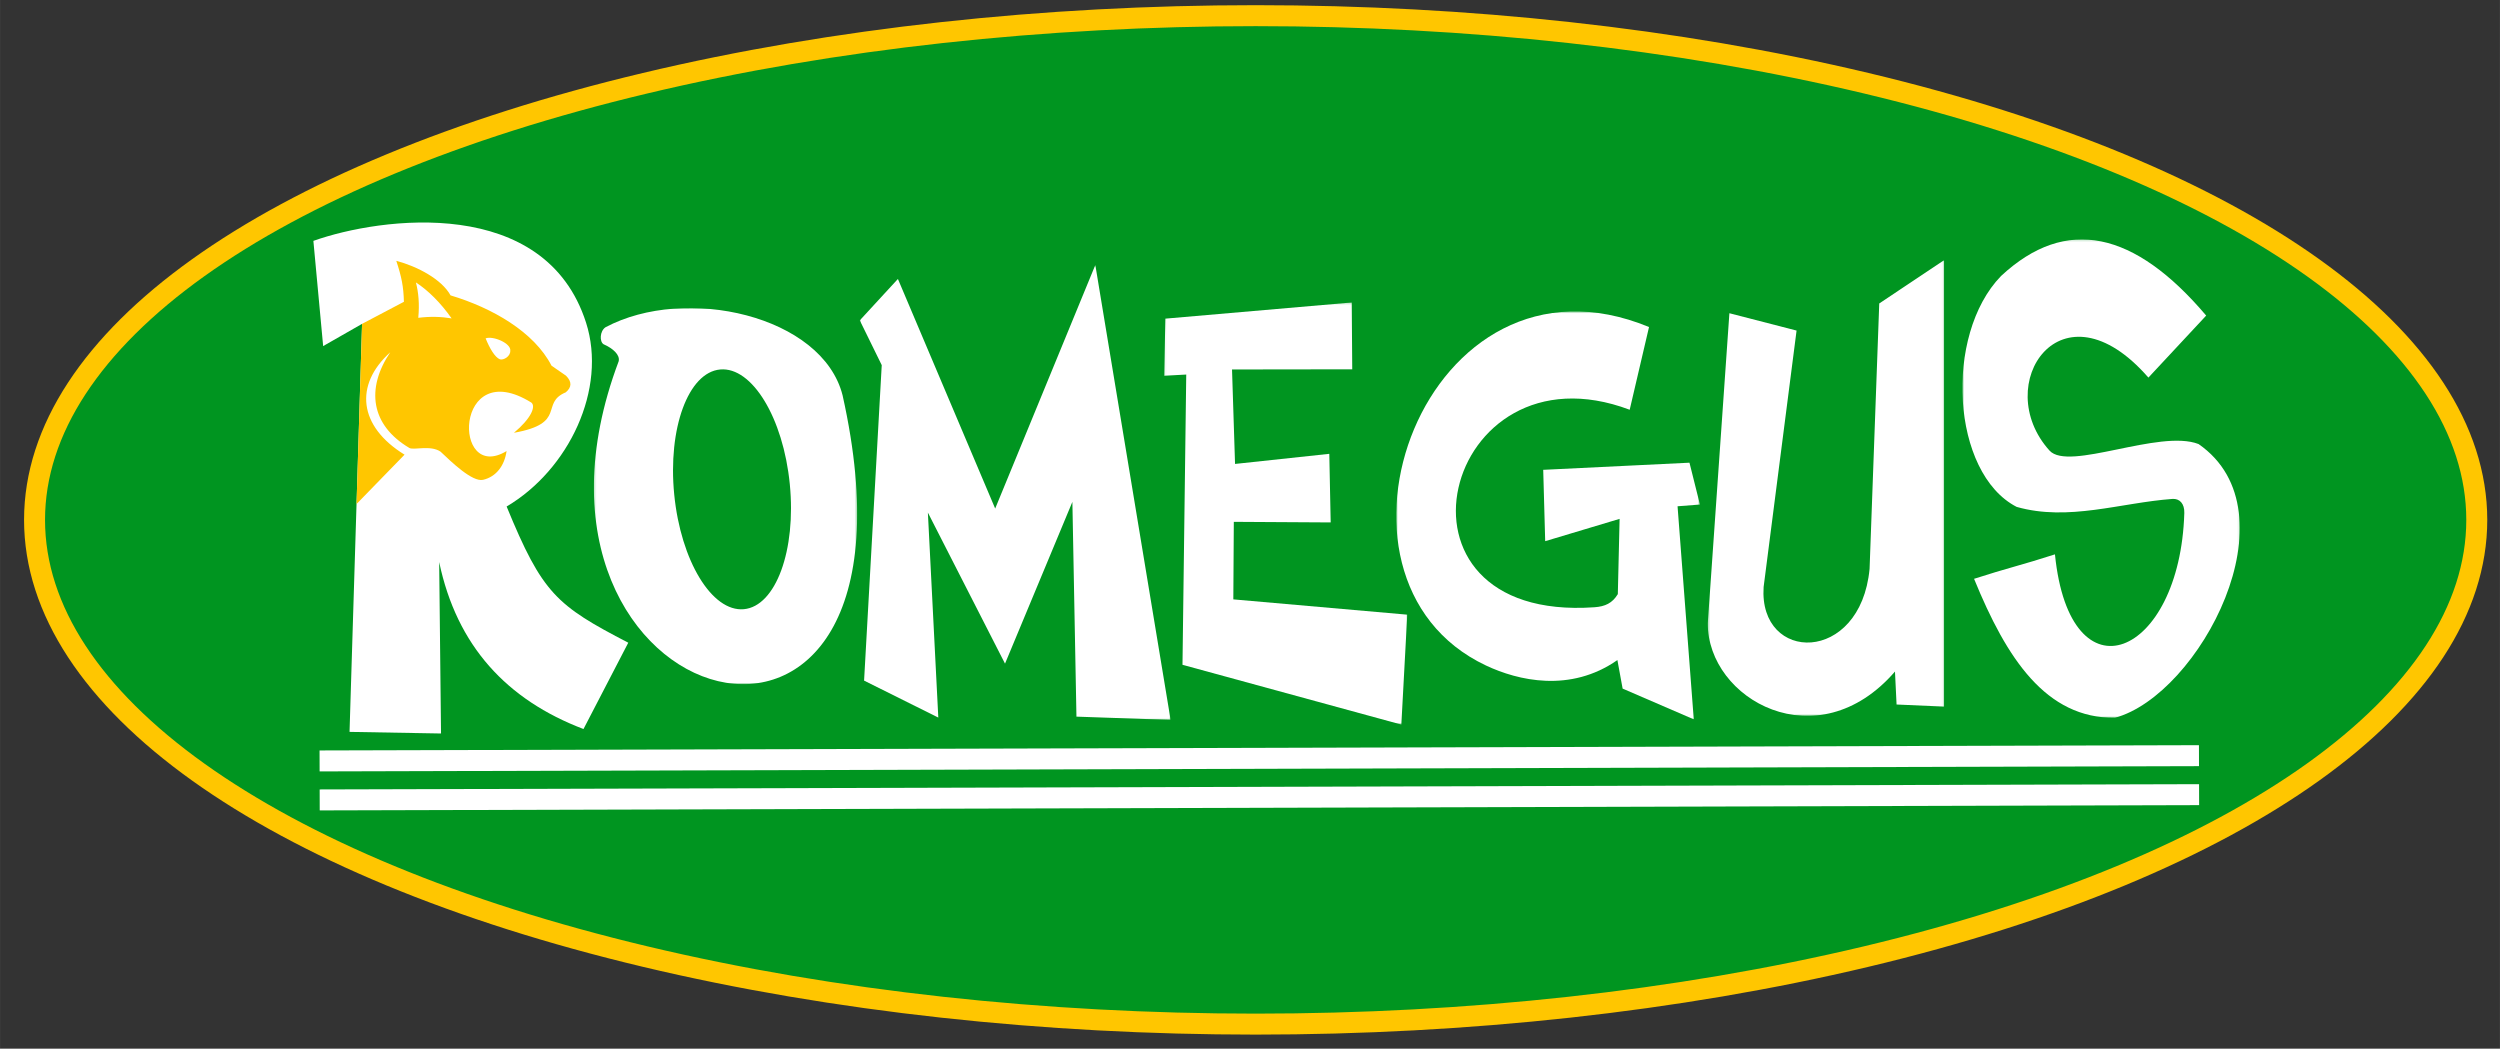
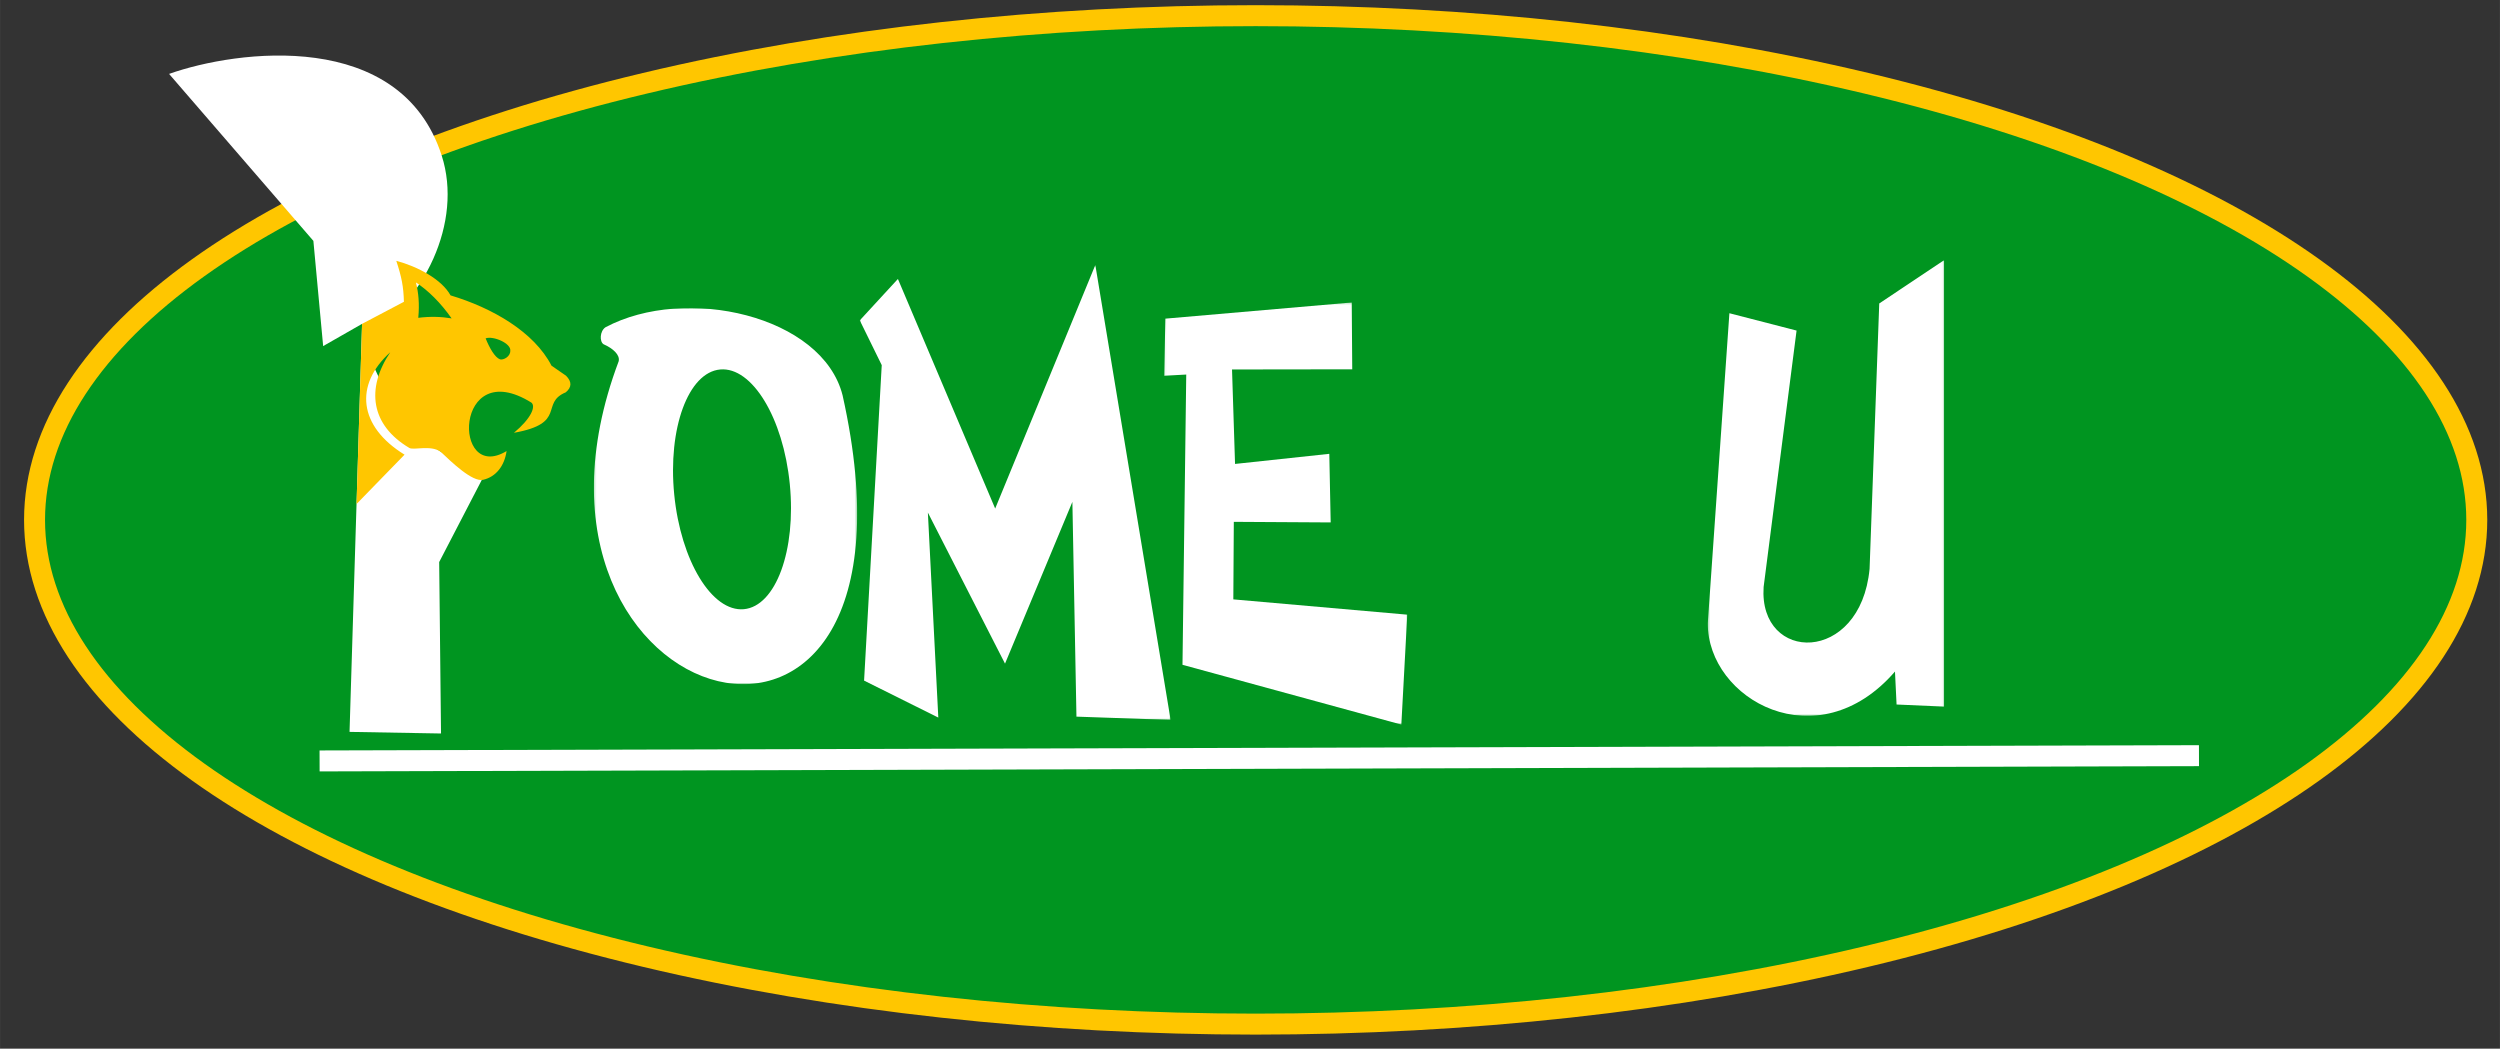
<svg xmlns="http://www.w3.org/2000/svg" xml:space="preserve" width="1192px" height="500px" version="1.1" style="shape-rendering:geometricPrecision; text-rendering:geometricPrecision; image-rendering:optimizeQuality; fill-rule:evenodd; clip-rule:evenodd" viewBox="0 0 1192 500.01">
  <rect x="0" y="0" width="1192" height="500.01" fill="#333333" stroke="none" />
  <defs>
    <style type="text/css">
   
    .str0 {stroke:#FFC600;stroke-width:10;stroke-miterlimit:22.926}
    .str1 {stroke:white;stroke-width:10;stroke-miterlimit:22.926}
    .fil3 {fill:none}
    .fil0 {fill:#009520}
    .fil2 {fill:#FFC600}
    .fil1 {fill:white}
   
  </style>
    <mask id="id0">
      <linearGradient id="id1" gradientUnits="userSpaceOnUse" x1="108.03" y1="200.73" x2="259.61" y2="201.64">
        <stop offset="0" style="stop-opacity:1; stop-color:white" />
        <stop offset="1" style="stop-opacity:1; stop-color:white" />
      </linearGradient>
      <rect style="fill:url(#id1)" x="283.16" y="146.89" width="125.52" height="179.33" />
    </mask>
    <mask id="id2">
      <linearGradient id="id3" gradientUnits="userSpaceOnUse" x1="87.69" y1="204.51" x2="239.27" y2="205.42">
        <stop offset="0" style="stop-opacity:1; stop-color:white" />
        <stop offset="1" style="stop-opacity:1; stop-color:white" />
      </linearGradient>
      <rect style="fill:url(#id3)" x="409.94" y="126.35" width="148.21" height="216.9" />
    </mask>
    <mask id="id4">
      <linearGradient id="id5" gradientUnits="userSpaceOnUse" x1="64.93" y1="206.74" x2="216.51" y2="207.66">
        <stop offset="0" style="stop-opacity:1; stop-color:white" />
        <stop offset="1" style="stop-opacity:1; stop-color:white" />
      </linearGradient>
      <rect style="fill:url(#id5)" x="555.06" y="144.22" width="115.93" height="201.27" />
    </mask>
    <mask id="id6">
      <linearGradient id="id7" gradientUnits="userSpaceOnUse" x1="38.24" y1="213.87" x2="189.82" y2="214.78">
        <stop offset="0" style="stop-opacity:1; stop-color:white" />
        <stop offset="1" style="stop-opacity:1; stop-color:white" />
      </linearGradient>
-       <rect style="fill:url(#id7)" x="665.73" y="148.49" width="144.8" height="194.5" />
    </mask>
    <mask id="id8">
      <linearGradient id="id9" gradientUnits="userSpaceOnUse" x1="20.74" y1="212.49" x2="172.32" y2="213.4">
        <stop offset="0" style="stop-opacity:1; stop-color:white" />
        <stop offset="1" style="stop-opacity:1; stop-color:white" />
      </linearGradient>
      <rect style="fill:url(#id9)" x="814.27" y="124.05" width="112.68" height="217.28" />
    </mask>
    <mask id="id10">
      <linearGradient id="id11" gradientUnits="userSpaceOnUse" x1="3.44" y1="212.97" x2="155.02" y2="213.89">
        <stop offset="0" style="stop-opacity:1; stop-color:white" />
        <stop offset="1" style="stop-opacity:1; stop-color:white" />
      </linearGradient>
      <rect style="fill:url(#id11)" x="935.67" y="114.17" width="132.25" height="228.07" />
    </mask>
  </defs>
  <g id="Capa_x0020_1">
    <ellipse class="fil0 str0" cx="598.7" cy="247.89" rx="582.24" ry="240.42" />
    <path class="fil1" style="mask:url(#id0)" d="M287.76 164.13c4.49,1.97 7.95,5.08 7.22,8.12 -63.95,170 154.72,231.32 106.77,16.27 -9.59,-38.1 -74.91,-52.82 -113.09,-32.46 -2.73,1.9 -2.84,6.82 -0.9,8.07zm88.81 66.69c-3.11,-31.56 -17.98,-56.02 -33.19,-54.65 -15.22,1.38 -25.03,28.09 -21.91,59.65 3.12,31.56 17.98,56.03 33.19,54.65 15.22,-1.38 25.03,-28.09 21.91,-59.65z" />
    <polygon class="fil1" style="mask:url(#id2)" points="479.19,316.43 442.41,244.41 447.38,342.15 411.99,324.52 420.41,174.1 409.94,152.76 428.12,133.01 474.5,242.48 522.25,126.35 558.15,343.25 513.25,341.7 511.31,239.3 " />
    <polygon class="fil1" style="mask:url(#id4)" points="563.81,316.98 565.6,178.59 555.06,179.16 555.65,151.93 644.51,144.22 644.75,176.09 587.43,176.17 588.87,221.21 633.81,216.39 634.47,249.1 588.28,248.82 588.05,285.79 670.99,293.08 668.16,345.49 " />
    <path class="fil1" style="mask:url(#id6)" d="M805.54 220.62l-69.73 3.4 0.94 34.02 35.48 -10.64 -0.85 35.89c-2.58,4.28 -6.04,5.91 -11.17,6.26 -106.28,7.43 -72.2,-127.73 16.83,-94.17l9.22 -39.45c-106.71,-44 -166,119.75 -77.73,161.4 15.2,7.17 40.17,13.12 62.65,-2.6l2.49 13.61 33.92 14.65 -7.73 -101.59 10.67 -0.83 -4.99 -19.95z" />
    <path class="fil1" style="mask:url(#id8)" d="M891.42 271.27l4.61 -126.58 30.92 -20.64 0 212.86 -22.66 -0.99 -0.76 -15.72c-36.92,42.69 -89.41,13.3 -89.26,-23.06l10.31 -147.79 32.03 8.27 -15.71 122.26c-2.43,36.32 46.18,37.02 50.52,-8.61z" />
-     <path class="fil1" style="mask:url(#id10)" d="M954.09 131.61c31.08,-28.93 63.75,-21.35 97.83,18.86l-27.55 29.57c-41.52,-47.68 -75.48,3.38 -47.16,34.79 9.1,10.1 52.48,-10.35 71.08,-3.1 46.8,32.41 0.37,119.64 -39.87,130.51 -32.9,0.32 -51.63,-28.17 -67.18,-66.26 15.43,-5 23.14,-6.66 38.57,-11.66 7.13,70.92 59.62,49.12 61.68,-19.7 0.14,-4.48 -2.24,-6.98 -5.68,-6.73 -24.8,1.82 -49.56,10.82 -74.26,3.8 -31.18,-16.07 -34.81,-81.9 -7.46,-110.08z" />
-     <path class="fil1" d="M149.41 114.85l4.66 50.17 18.55 -10.6 -5.97 194.55 43.62 0.77 -0.88 -81.74c8.4,40.02 32.26,65.7 68.81,79.61l21.35 -41.16c-34.24,-17.77 -40.95,-23.4 -58,-64.94 29.68,-17.56 48.01,-56.05 37.87,-87.67 -19.46,-60.75 -97.61,-50.5 -130.01,-38.99z" />
+     <path class="fil1" d="M149.41 114.85l4.66 50.17 18.55 -10.6 -5.97 194.55 43.62 0.77 -0.88 -81.74l21.35 -41.16c-34.24,-17.77 -40.95,-23.4 -58,-64.94 29.68,-17.56 48.01,-56.05 37.87,-87.67 -19.46,-60.75 -97.61,-50.5 -130.01,-38.99z" />
    <path class="fil2" d="M172.62 154.42l-2.63 85.89 22.89 -23.52c-21.95,-13.5 -24.07,-33.24 -6.82,-48.82 -11.66,17.32 -9.32,34.7 9.1,45.61 2.05,1.22 10.04,-1.51 14.88,1.77 5.22,4.94 15.18,14.61 20.29,13.43 6.31,-1.46 10.24,-6.84 11.2,-13.71 -25.96,15.69 -25.14,-46.13 11.85,-23.09 2.18,1.86 -0.14,7.53 -8.34,14.38 25.5,-4.53 12.31,-14.09 24.72,-19.3 2.85,-2.38 3.02,-5.01 0.1,-7.93l-6.91 -4.78c-8.28,-16.1 -28.31,-27.58 -48.13,-33.51 -4.2,-7.64 -15.69,-13.77 -25.87,-16.47 2.52,7.69 3.43,12.15 3.63,19.53l-19.96 10.52zm70.68 12.86c0.52,-3.54 -8.13,-7.27 -11.76,-5.95 1.83,4.56 4.4,9.09 6.85,10.01 1.68,0.48 4.98,-1.37 4.91,-4.06zm-27.98 -15.47c-5.21,-7.43 -11.15,-13.31 -17.02,-17.14 1.23,4.75 1.76,10.22 1.13,16.87 5.53,-0.7 10.82,-0.58 15.89,0.27z" />
    <line class="fil3 str1" x1="152.37" y1="362.82" x2="1048.48" y2="360.31" />
-     <line class="fil3 str1" x1="152.42" y1="381.41" x2="1048.54" y2="378.9" />
  </g>
</svg>